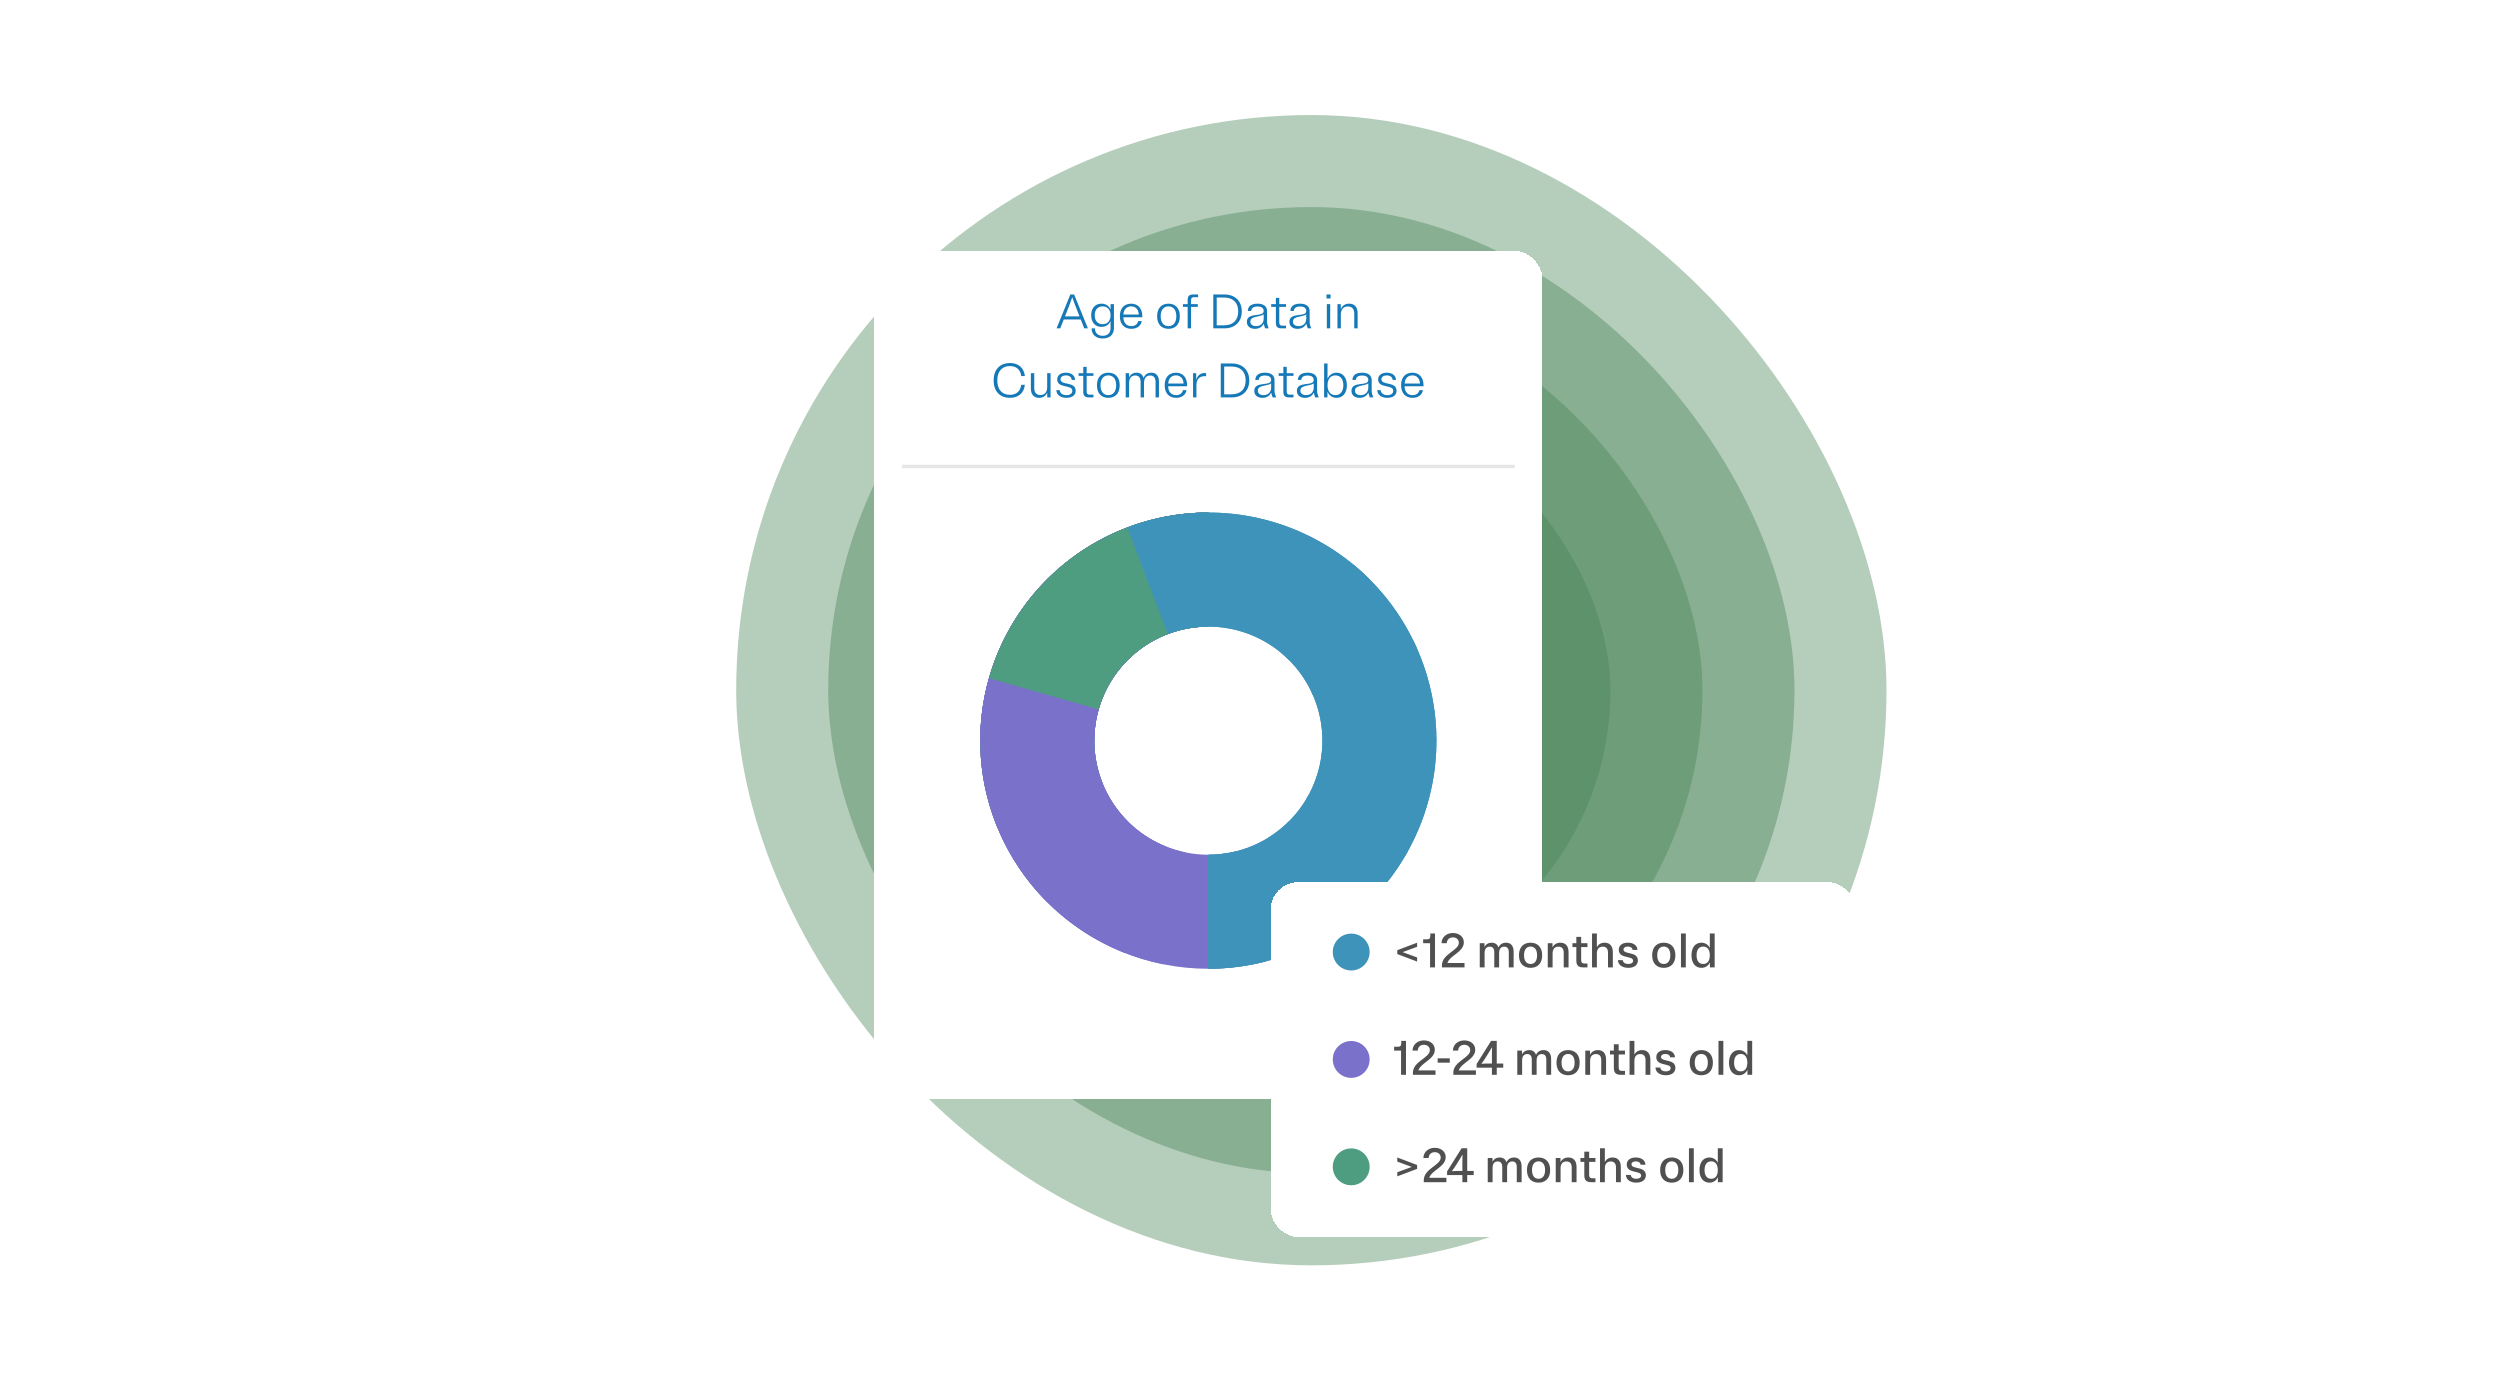
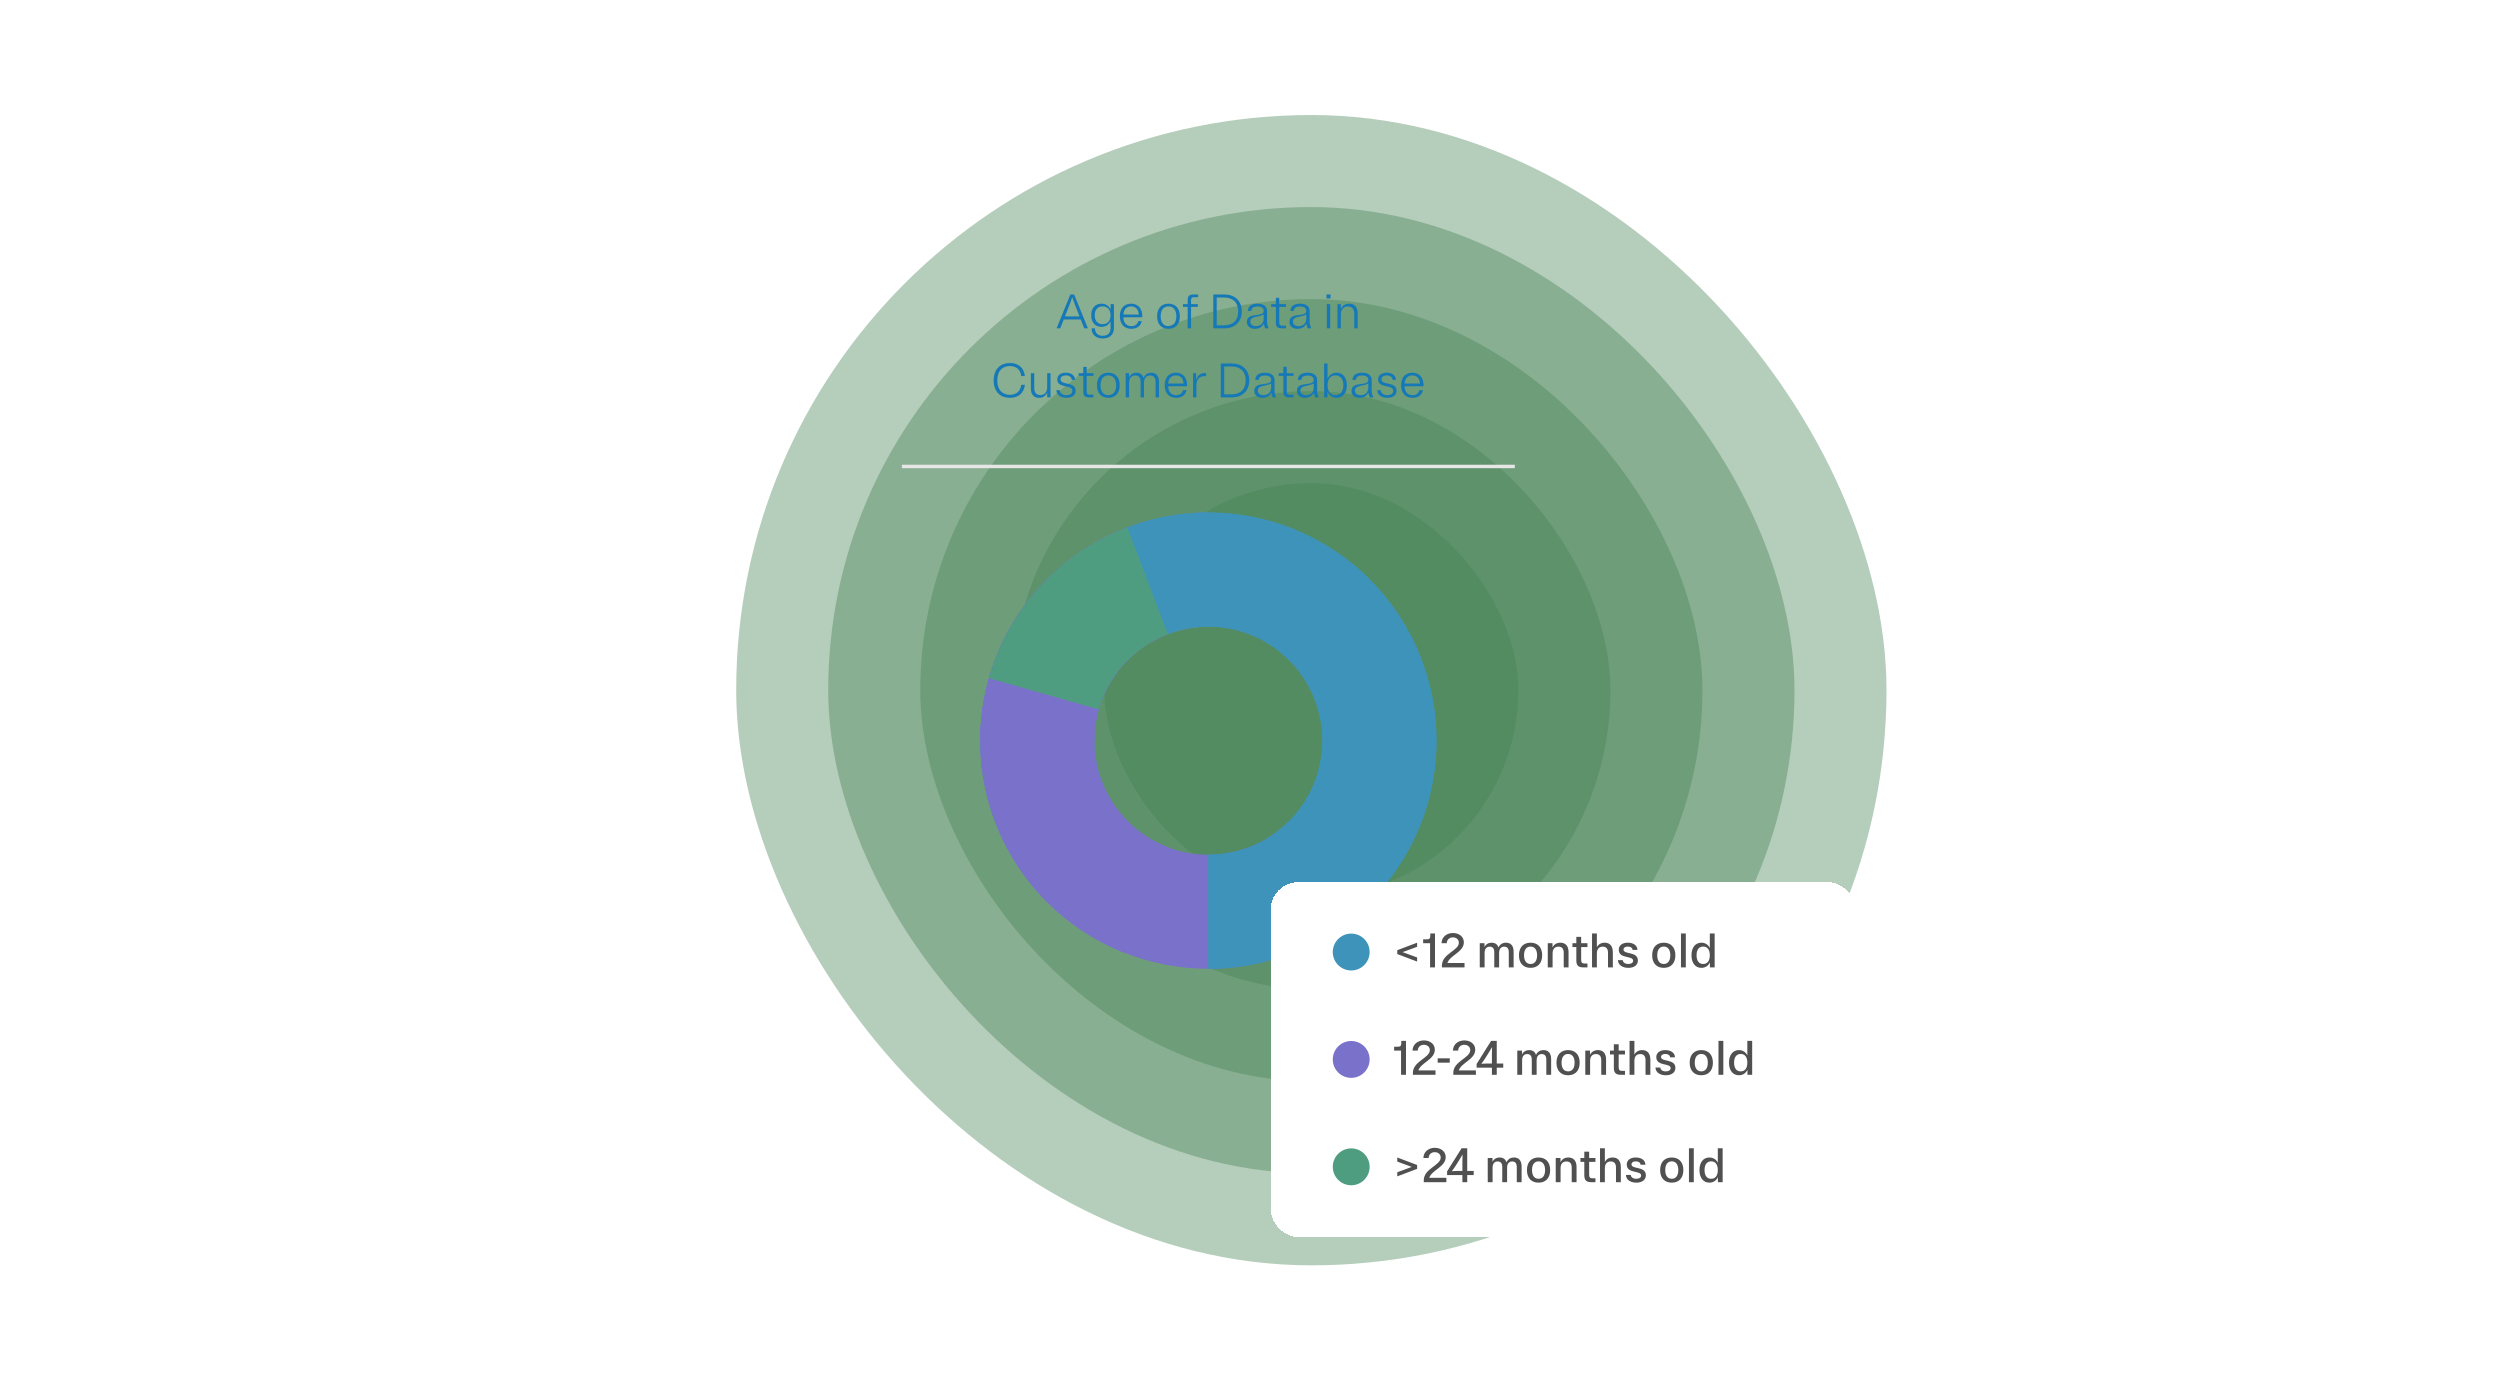
<svg xmlns="http://www.w3.org/2000/svg" width="652" height="360" viewBox="0 0 652 360" fill="none">
  <g opacity="0.4">
    <rect x="192" y="30" width="300" height="300" rx="150" fill="#468254" />
  </g>
  <g opacity="0.4">
    <rect x="216" y="54" width="252" height="252" rx="126" fill="#468254" />
  </g>
  <g opacity="0.4">
    <rect x="240" y="78" width="204" height="204" rx="102" fill="#468254" />
  </g>
  <g opacity="0.4">
    <rect x="264" y="102" width="156" height="156" rx="78" fill="#468254" />
  </g>
  <g opacity="0.4">
    <rect x="288" y="126" width="108" height="108" rx="54" fill="#468254" />
  </g>
  <g filter="url(#filter0_d_122_1352)">
-     <rect x="228" y="51" width="174.272" height="221.146" rx="7.211" fill="white" shape-rendering="crispEdges" />
    <path d="M282.769 71.211L281.848 68.889H277.431L276.51 71.211H275.551L279.147 62.377H280.132L283.728 71.211H282.769ZM278.125 67.122L277.747 68.094H281.533L281.154 67.122C280.536 65.557 280.056 64.308 279.64 63.096C279.236 64.308 278.756 65.557 278.125 67.122ZM287.257 70.832C285.705 70.832 284.581 69.747 284.581 67.804C284.581 65.86 285.705 64.775 287.257 64.775C288.342 64.775 289.213 65.317 289.642 66.302V64.901H290.513V71.173C290.513 72.915 289.301 73.861 287.585 73.861C285.881 73.861 284.682 72.889 284.682 71.211H285.566C285.566 72.448 286.348 73.154 287.585 73.154C288.834 73.154 289.629 72.473 289.629 71.173V69.331C289.2 70.302 288.329 70.832 287.257 70.832ZM287.56 70.126C288.784 70.126 289.629 69.318 289.629 67.804C289.629 66.289 288.784 65.482 287.56 65.482C286.348 65.482 285.503 66.289 285.503 67.804C285.503 69.318 286.348 70.126 287.56 70.126ZM297.766 69.318C297.551 70.593 296.504 71.337 295.052 71.337C293.323 71.337 292.061 70.239 292.061 68.043C292.061 65.86 293.298 64.775 295.027 64.775C296.68 64.775 297.917 65.911 297.917 68.056V68.321H292.97C293.008 69.861 293.866 70.63 295.052 70.63C296.062 70.63 296.668 70.113 296.844 69.318H297.766ZM295.027 65.482C293.891 65.482 293.084 66.188 292.983 67.602H296.996C296.907 66.226 296.125 65.482 295.027 65.482ZM304.738 71.337C303.009 71.337 301.773 70.239 301.773 68.056C301.773 65.873 303.009 64.775 304.738 64.775C306.467 64.775 307.704 65.873 307.704 68.056C307.704 70.239 306.467 71.337 304.738 71.337ZM304.738 70.63C305.95 70.63 306.783 69.772 306.783 68.056C306.783 66.34 305.95 65.482 304.738 65.482C303.539 65.482 302.707 66.34 302.707 68.056C302.707 69.772 303.539 70.63 304.738 70.63ZM308.516 65.608V64.901H309.741V63.803C309.741 62.743 310.233 62.377 311.154 62.377H312.466V63.084H311.394C310.876 63.084 310.624 63.286 310.624 63.942V64.901H312.391V65.608H310.624V71.211H309.741V65.608H308.516ZM316.424 71.211V62.377H319.327C322.066 62.377 323.858 64.068 323.858 66.794C323.858 69.52 322.066 71.211 319.327 71.211H316.424ZM319.239 63.172H317.32V70.416H319.239C321.485 70.416 322.924 69.166 322.924 66.794C322.924 64.421 321.485 63.172 319.239 63.172ZM330.866 71.211H329.945L329.554 69.987C329.188 70.845 328.368 71.337 327.295 71.337C326.134 71.337 325.175 70.731 325.175 69.532C325.175 66.819 329.567 68.485 329.567 66.68C329.567 65.885 328.948 65.507 327.951 65.507C326.98 65.507 326.374 65.885 326.323 66.668H325.427C325.465 65.406 326.412 64.775 327.951 64.775C329.491 64.775 330.45 65.431 330.45 66.706V69.23C330.45 69.999 330.463 70.075 330.866 71.211ZM326.096 69.444C326.096 70.264 326.727 70.63 327.623 70.63C328.671 70.63 329.567 69.936 329.567 68.687V67.551C328.595 68.359 326.096 67.892 326.096 69.444ZM333.633 69.646C333.633 70.302 333.885 70.504 334.403 70.504H335.4V71.211H334.163C333.242 71.211 332.749 70.845 332.749 69.785V65.608H331.525V64.901H332.749V63.261H333.633V64.901H335.4V65.608H333.633V69.646ZM341.97 71.211H341.049L340.658 69.987C340.292 70.845 339.472 71.337 338.399 71.337C337.238 71.337 336.279 70.731 336.279 69.532C336.279 66.819 340.671 68.485 340.671 66.68C340.671 65.885 340.052 65.507 339.055 65.507C338.083 65.507 337.478 65.885 337.427 66.668H336.531C336.569 65.406 337.516 64.775 339.055 64.775C340.595 64.775 341.554 65.431 341.554 66.706V69.23C341.554 69.999 341.567 70.075 341.97 71.211ZM337.2 69.444C337.2 70.264 337.831 70.63 338.727 70.63C339.775 70.63 340.671 69.936 340.671 68.687V67.551C339.699 68.359 337.2 67.892 337.2 69.444ZM347.008 62.377V63.425H345.948V62.377H347.008ZM346.919 64.901V71.211H346.036V64.901H346.919ZM349.68 64.901V66.201C350.058 65.267 350.841 64.775 351.875 64.775C353.175 64.775 354.071 65.582 354.071 67.274V71.211H353.188V67.374C353.188 66.113 352.57 65.507 351.522 65.507C350.399 65.507 349.692 66.239 349.692 67.652V71.211H348.809V64.901H349.68ZM266.34 85.93H267.287C267.06 88.126 265.558 89.337 263.375 89.337C261.04 89.337 259.147 87.886 259.147 84.794C259.147 81.702 261.04 80.251 263.375 80.251C265.558 80.251 267.06 81.462 267.287 83.658H266.34C266.138 81.942 265.003 81.046 263.375 81.046C261.469 81.046 260.094 82.27 260.094 84.794C260.094 87.318 261.469 88.542 263.375 88.542C265.003 88.542 266.138 87.646 266.34 85.93ZM268.85 86.914V82.901H269.733V86.813C269.733 88.025 270.339 88.605 271.336 88.605C272.396 88.605 273.102 87.898 273.102 86.548V82.901H273.986V89.211H273.115V87.962C272.749 88.858 271.979 89.337 270.982 89.337C269.72 89.337 268.85 88.555 268.85 86.914ZM275.724 84.529C275.724 83.418 276.646 82.775 277.983 82.775C279.422 82.775 280.368 83.532 280.381 84.668H279.51C279.472 83.961 278.892 83.482 277.983 83.482C277.15 83.482 276.582 83.873 276.582 84.491C276.582 86.182 280.532 84.971 280.532 87.482C280.532 88.681 279.561 89.337 278.122 89.337C276.57 89.337 275.51 88.529 275.497 87.318H276.381C276.418 88.1 277.087 88.63 278.122 88.63C279.081 88.63 279.662 88.201 279.662 87.52C279.662 85.753 275.724 86.977 275.724 84.529ZM283.4 87.646C283.4 88.302 283.653 88.504 284.17 88.504H285.167V89.211H283.93C283.009 89.211 282.517 88.845 282.517 87.785V83.608H281.293V82.901H282.517V81.26H283.4V82.901H285.167V83.608H283.4V87.646ZM289.05 89.337C287.321 89.337 286.084 88.239 286.084 86.056C286.084 83.873 287.321 82.775 289.05 82.775C290.779 82.775 292.016 83.873 292.016 86.056C292.016 88.239 290.779 89.337 289.05 89.337ZM289.05 88.63C290.261 88.63 291.094 87.772 291.094 86.056C291.094 84.34 290.261 83.482 289.05 83.482C287.851 83.482 287.018 84.34 287.018 86.056C287.018 87.772 287.851 88.63 289.05 88.63ZM294.456 82.901V84.037C294.797 83.217 295.491 82.775 296.399 82.775C297.321 82.775 297.99 83.229 298.242 84.176C298.57 83.254 299.302 82.775 300.274 82.775C301.447 82.775 302.255 83.519 302.255 85.084V89.211H301.372V85.185C301.372 84.049 300.842 83.507 299.946 83.507C298.974 83.507 298.356 84.176 298.356 85.463V89.211H297.472V85.185C297.472 84.049 296.955 83.507 296.059 83.507C295.087 83.507 294.469 84.176 294.469 85.463V89.211H293.585V82.901H294.456ZM309.449 87.318C309.234 88.593 308.187 89.337 306.735 89.337C305.007 89.337 303.745 88.239 303.745 86.043C303.745 83.86 304.981 82.775 306.71 82.775C308.363 82.775 309.6 83.911 309.6 86.056V86.321H304.653C304.691 87.861 305.549 88.63 306.735 88.63C307.745 88.63 308.351 88.113 308.527 87.318H309.449ZM306.71 83.482C305.574 83.482 304.767 84.188 304.666 85.602H308.679C308.591 84.226 307.808 83.482 306.71 83.482ZM311.967 82.901V84.655C312.295 83.418 313.141 82.863 314.213 82.863C314.352 82.863 314.453 82.876 314.554 82.901V83.709C314.453 83.683 314.34 83.671 314.201 83.671C312.952 83.671 312.03 84.403 312.03 85.968V89.211H311.147V82.901H311.967ZM318.372 89.211V80.377H321.274C324.013 80.377 325.805 82.068 325.805 84.794C325.805 87.52 324.013 89.211 321.274 89.211H318.372ZM321.186 81.172H319.268V88.416H321.186C323.432 88.416 324.871 87.166 324.871 84.794C324.871 82.421 323.432 81.172 321.186 81.172ZM332.814 89.211H331.892L331.501 87.987C331.135 88.845 330.315 89.337 329.242 89.337C328.081 89.337 327.122 88.731 327.122 87.532C327.122 84.819 331.514 86.485 331.514 84.68C331.514 83.885 330.895 83.507 329.899 83.507C328.927 83.507 328.321 83.885 328.271 84.668H327.375C327.412 83.406 328.359 82.775 329.899 82.775C331.438 82.775 332.397 83.431 332.397 84.706V87.23C332.397 87.999 332.41 88.075 332.814 89.211ZM328.043 87.444C328.043 88.264 328.674 88.63 329.57 88.63C330.618 88.63 331.514 87.936 331.514 86.687V85.551C330.542 86.359 328.043 85.892 328.043 87.444ZM335.58 87.646C335.58 88.302 335.832 88.504 336.35 88.504H337.347V89.211H336.11C335.189 89.211 334.697 88.845 334.697 87.785V83.608H333.472V82.901H334.697V81.26H335.58V82.901H337.347V83.608H335.58V87.646ZM343.918 89.211H342.996L342.605 87.987C342.239 88.845 341.419 89.337 340.346 89.337C339.185 89.337 338.226 88.731 338.226 87.532C338.226 84.819 342.618 86.485 342.618 84.68C342.618 83.885 341.999 83.507 341.002 83.507C340.031 83.507 339.425 83.885 339.374 84.668H338.478C338.516 83.406 339.463 82.775 341.002 82.775C342.542 82.775 343.501 83.431 343.501 84.706V87.23C343.501 87.999 343.514 88.075 343.918 89.211ZM339.147 87.444C339.147 88.264 339.778 88.63 340.674 88.63C341.722 88.63 342.618 87.936 342.618 86.687V85.551C341.646 86.359 339.147 85.892 339.147 87.444ZM346.204 89.211H345.334V80.377H346.217V84.378C346.659 83.33 347.529 82.775 348.589 82.775C350.129 82.775 351.265 83.948 351.265 86.056C351.265 88.163 350.129 89.337 348.589 89.337C347.517 89.337 346.633 88.769 346.204 87.697V89.211ZM348.274 83.482C347.062 83.482 346.217 84.378 346.217 86.056C346.217 87.734 347.062 88.63 348.274 88.63C349.498 88.63 350.344 87.734 350.344 86.056C350.344 84.378 349.498 83.482 348.274 83.482ZM358.152 89.211H357.23L356.839 87.987C356.473 88.845 355.653 89.337 354.58 89.337C353.419 89.337 352.46 88.731 352.46 87.532C352.46 84.819 356.852 86.485 356.852 84.68C356.852 83.885 356.233 83.507 355.237 83.507C354.265 83.507 353.659 83.885 353.609 84.668H352.713C352.75 83.406 353.697 82.775 355.237 82.775C356.776 82.775 357.735 83.431 357.735 84.706V87.23C357.735 87.999 357.748 88.075 358.152 89.211ZM353.381 87.444C353.381 88.264 354.012 88.63 354.908 88.63C355.956 88.63 356.852 87.936 356.852 86.687V85.551C355.88 86.359 353.381 85.892 353.381 87.444ZM359.416 84.529C359.416 83.418 360.337 82.775 361.675 82.775C363.114 82.775 364.06 83.532 364.073 84.668H363.202C363.164 83.961 362.584 83.482 361.675 83.482C360.842 83.482 360.274 83.873 360.274 84.491C360.274 86.182 364.224 84.971 364.224 87.482C364.224 88.681 363.253 89.337 361.814 89.337C360.262 89.337 359.202 88.529 359.189 87.318H360.072C360.11 88.1 360.779 88.63 361.814 88.63C362.773 88.63 363.354 88.201 363.354 87.52C363.354 85.753 359.416 86.977 359.416 84.529ZM371.105 87.318C370.891 88.593 369.843 89.337 368.392 89.337C366.663 89.337 365.401 88.239 365.401 86.043C365.401 83.86 366.638 82.775 368.367 82.775C370.02 82.775 371.257 83.911 371.257 86.056V86.321H366.31C366.348 87.861 367.206 88.63 368.392 88.63C369.402 88.63 370.007 88.113 370.184 87.318H371.105ZM368.367 83.482C367.231 83.482 366.423 84.188 366.322 85.602H370.336C370.247 84.226 369.465 83.482 368.367 83.482Z" fill="#1679B7" />
    <path d="M235.211 107.23H395.061" stroke="#E6E6E6" stroke-width="0.901" />
    <path d="M273.068 136.675C261.911 147.832 255.643 162.964 255.643 178.742C255.643 194.521 261.911 209.653 273.068 220.81C284.225 231.967 299.358 238.235 315.136 238.235C330.915 238.235 346.047 231.967 357.204 220.81L336.17 199.776C330.592 205.355 323.025 208.489 315.136 208.489C307.247 208.489 299.681 205.355 294.102 199.776C288.524 194.198 285.39 186.632 285.39 178.742C285.39 170.853 288.524 163.287 294.102 157.708L273.068 136.675Z" fill="#7971CA" />
-     <path d="M315.136 119.249C300.382 119.249 286.155 124.731 275.216 134.631C264.277 144.531 257.406 158.142 255.938 172.823C254.47 187.503 258.509 202.205 267.272 214.075C276.034 225.945 288.894 234.136 303.355 237.057L309.246 207.9C302.015 206.439 295.585 202.344 291.204 196.409C286.823 190.474 284.803 183.123 285.537 175.783C286.271 168.442 289.706 161.637 295.176 156.687C300.646 151.737 307.759 148.996 315.136 148.996L315.136 119.249Z" fill="#7971CA" />
    <path d="M315.136 119.249C301.273 119.249 287.846 124.09 277.172 132.937C266.499 141.783 259.25 154.078 256.677 167.7C254.104 181.322 256.369 195.415 263.08 207.545C269.791 219.674 280.528 229.08 293.435 234.136L304.286 206.439C297.832 203.911 292.464 199.208 289.108 193.143C285.752 187.079 284.62 180.032 285.906 173.221C287.193 166.41 290.818 160.263 296.154 155.839C301.491 151.416 308.205 148.996 315.136 148.996L315.136 119.249Z" fill="#7971CA" />
    <path d="M315.136 119.249C303.369 119.249 291.867 122.739 282.084 129.276C272.3 135.813 264.675 145.105 260.172 155.975C255.669 166.846 254.491 178.808 256.786 190.349C259.082 201.889 264.748 212.49 273.068 220.81L294.102 199.776C289.942 195.616 287.109 190.316 285.961 184.546C284.813 178.775 285.402 172.794 287.654 167.359C289.905 161.923 293.718 157.278 298.61 154.009C303.502 150.741 309.253 148.996 315.136 148.996L315.136 119.249Z" fill="#7971CA" />
    <path d="M315.136 119.249C305.388 119.249 295.788 121.645 287.183 126.225C278.578 130.806 271.23 137.431 265.785 145.517C260.341 153.604 256.967 162.904 255.961 172.601C254.955 182.297 256.346 192.092 260.014 201.125L287.575 189.934C285.741 185.417 285.045 180.52 285.549 175.672C286.052 170.823 287.739 166.173 290.461 162.13C293.183 158.087 296.857 154.774 301.16 152.484C305.462 150.194 310.262 148.996 315.136 148.996L315.136 119.249Z" fill="#4F9D81" />
    <path d="M315.136 119.249C305.342 119.249 295.699 121.667 287.064 126.289C278.429 130.91 271.068 137.592 265.635 145.742C260.202 153.891 256.865 163.255 255.921 173.004C254.976 182.752 256.453 192.583 260.22 201.624L287.678 190.183C285.794 185.663 285.056 180.747 285.528 175.873C286.001 170.999 287.669 166.317 290.386 162.242C293.102 158.167 296.782 154.826 301.1 152.516C305.418 150.205 310.239 148.996 315.136 148.996L315.136 119.249Z" fill="#7971CA" />
    <path d="M315.136 119.249C307.323 119.249 299.587 120.788 292.369 123.778C285.151 126.768 278.593 131.15 273.068 136.675C267.544 142.199 263.162 148.757 260.172 155.975C257.182 163.193 255.643 170.93 255.643 178.742L285.39 178.742C285.39 174.836 286.159 170.968 287.654 167.359C289.149 163.75 291.34 160.471 294.102 157.708C296.864 154.946 300.144 152.755 303.753 151.26C307.362 149.765 311.23 148.996 315.136 148.996L315.136 119.249Z" fill="#7971CA" />
    <path d="M315.136 119.249C302.198 119.249 289.613 123.467 279.288 131.263C268.963 139.059 261.46 150.008 257.917 162.451L286.527 170.597C288.298 164.375 292.049 158.9 297.212 155.003C302.375 151.105 308.667 148.996 315.136 148.996L315.136 119.249Z" fill="#4F9D81" />
    <path d="M315.136 119.249C307.323 119.249 299.587 120.788 292.369 123.778C285.151 126.768 278.593 131.15 273.068 136.675L294.102 157.708C296.864 154.946 300.144 152.755 303.753 151.26C307.362 149.765 311.23 148.996 315.136 148.996L315.136 119.249Z" fill="#4F9D81" />
    <path d="M315.136 119.249C307.912 119.249 300.748 120.565 293.995 123.132L304.566 150.937C307.942 149.654 311.524 148.996 315.136 148.996L315.136 119.249Z" fill="#3D93B9" />
    <path d="M315.136 238.235C330.915 238.235 346.047 231.967 357.204 220.81C368.361 209.653 374.629 194.521 374.629 178.742C374.629 162.963 368.361 147.831 357.204 136.674C346.047 125.517 330.915 119.249 315.136 119.249L315.136 148.995C323.025 148.996 330.591 152.129 336.17 157.708C341.749 163.287 344.883 170.853 344.883 178.742C344.883 186.631 341.749 194.197 336.17 199.776C330.591 205.354 323.025 208.488 315.136 208.488L315.136 238.235Z" fill="#3D93B9" />
    <path d="M315.136 238.235C320.203 238.235 325.25 237.588 330.153 236.308L322.645 207.525C320.193 208.165 317.67 208.488 315.136 208.488L315.136 238.235Z" fill="#3D93B9" />
    <path d="M345.835 229.703C354.771 224.32 362.134 216.682 367.186 207.556L341.161 193.149C338.635 197.712 334.953 201.531 330.486 204.222L345.835 229.703Z" fill="#3D93B9" />
    <path d="M366.308 209.088C370.619 201.817 373.332 193.711 374.265 185.309L344.701 182.026C344.234 186.226 342.878 190.28 340.722 193.915L366.308 209.088Z" fill="#3D93B9" />
    <path d="M374.152 186.264C374.801 181.17 374.788 176.015 374.113 170.925L344.625 174.833C344.962 177.378 344.968 179.956 344.644 182.503L374.152 186.264Z" fill="#3D93B9" />
    <path d="M374.177 171.425C373.369 164.899 371.484 158.553 368.599 152.644L341.868 165.693C343.31 168.647 344.252 171.821 344.657 175.083L374.177 171.425Z" fill="#3D93B9" />
    <path d="M369.675 154.974C365.953 146.433 360.277 138.885 353.103 132.939L334.12 155.841C337.706 158.814 340.544 162.587 342.406 166.858L369.675 154.974Z" fill="#3D93B9" />
    <path d="M357.204 136.674C352.124 131.594 346.165 127.476 339.616 124.519L327.376 151.631C330.65 153.109 333.63 155.168 336.17 157.708L357.204 136.674Z" fill="#3D93B9" />
    <path d="M339.525 124.478C331.17 120.723 322.062 118.948 312.909 119.291L314.022 149.016C318.599 148.845 323.153 149.732 327.33 151.61L339.525 124.478Z" fill="#3D93B9" />
  </g>
  <g filter="url(#filter1_d_122_1352)">
    <rect x="331.362" y="215.657" width="152.639" height="92.545" rx="7.211" fill="white" shape-rendering="crispEdges" />
    <circle cx="352.394" cy="233.868" r="4.808" fill="#3D93B9" />
    <path d="M369.584 235.281V236.354L364.41 234.398V233.388L369.584 231.432V232.505L365.798 233.893L369.584 235.281ZM373.024 229.602V229.034H374.249V237.868H372.961V231.558H371.157V230.549H372.204C372.734 230.549 373.024 230.359 373.024 229.602ZM376.053 237.868V237.363C376.053 234.322 380.47 233.502 380.47 231.445C380.47 230.65 379.852 230.044 378.918 230.044C377.971 230.044 377.353 230.675 377.315 231.558H375.952C375.99 229.943 377.303 228.908 378.918 228.908C380.521 228.908 381.77 229.855 381.77 231.331C381.77 233.88 378.135 234.701 377.479 236.732H381.947V237.868H376.053ZM387.157 231.558V232.555C387.523 231.823 388.192 231.432 389.025 231.432C389.883 231.432 390.527 231.836 390.804 232.681C391.17 231.861 391.877 231.432 392.773 231.432C393.959 231.432 394.754 232.177 394.754 233.792V237.868H393.492V233.918C393.492 232.921 393.063 232.467 392.293 232.467C391.486 232.467 390.968 233.022 390.968 234.107V237.868H389.706V233.918C389.706 232.921 389.277 232.467 388.507 232.467C387.7 232.467 387.182 233.022 387.182 234.107V237.868H385.92V231.558H387.157ZM399.171 237.994C397.404 237.994 396.142 236.896 396.142 234.713C396.142 232.53 397.404 231.432 399.171 231.432C400.937 231.432 402.199 232.53 402.199 234.713C402.199 236.896 400.937 237.994 399.171 237.994ZM399.171 236.985C400.193 236.985 400.874 236.228 400.874 234.713C400.874 233.199 400.193 232.442 399.171 232.442C398.148 232.442 397.467 233.199 397.467 234.713C397.467 236.228 398.148 236.985 399.171 236.985ZM404.891 231.558V232.669C405.282 231.861 406.027 231.432 406.948 231.432C408.223 231.432 409.081 232.215 409.081 233.918V237.868H407.819V234.044C407.819 232.959 407.314 232.467 406.431 232.467C405.51 232.467 404.916 233.06 404.916 234.234V237.868H403.654V231.558H404.891ZM412.368 235.912C412.368 236.631 412.645 236.859 413.226 236.859H414.008V237.868H412.86C411.724 237.868 411.106 237.414 411.106 236.089V232.568H410.096V231.558H411.106V229.918H412.368V231.558H414.008V232.568H412.368V235.912ZM420.628 233.918V237.868H419.367V234.044C419.367 232.959 418.862 232.467 417.978 232.467C417.057 232.467 416.464 233.06 416.464 234.234V237.868H415.202V229.034H416.464V232.618C416.855 231.836 417.587 231.432 418.496 231.432C419.77 231.432 420.628 232.215 420.628 233.918ZM422.174 233.275C422.174 232.101 423.133 231.432 424.508 231.432C426.073 231.432 427.019 232.202 427.045 233.325H425.783C425.732 232.782 425.278 232.442 424.508 232.442C423.852 232.442 423.41 232.745 423.41 233.211C423.41 234.625 427.158 233.603 427.158 236.076C427.158 237.326 426.098 237.994 424.685 237.994C423.057 237.994 421.984 237.187 421.959 235.975H423.221C423.271 236.581 423.801 236.985 424.685 236.985C425.429 236.985 425.922 236.657 425.922 236.139C425.922 234.713 422.174 235.748 422.174 233.275ZM433.912 237.994C432.145 237.994 430.883 236.896 430.883 234.713C430.883 232.53 432.145 231.432 433.912 231.432C435.678 231.432 436.94 232.53 436.94 234.713C436.94 236.896 435.678 237.994 433.912 237.994ZM433.912 236.985C434.934 236.985 435.615 236.228 435.615 234.713C435.615 233.199 434.934 232.442 433.912 232.442C432.89 232.442 432.208 233.199 432.208 234.713C432.208 236.228 432.89 236.985 433.912 236.985ZM439.658 229.034V237.868H438.396V229.034H439.658ZM445.945 237.868V236.568C445.504 237.502 444.708 237.994 443.724 237.994C442.222 237.994 441.137 236.833 441.137 234.713C441.137 232.593 442.222 231.432 443.724 231.432C444.683 231.432 445.478 231.912 445.92 232.808V229.034H447.182V237.868H445.945ZM444.191 232.442C443.144 232.442 442.462 233.199 442.462 234.713C442.462 236.228 443.144 236.985 444.191 236.985C445.239 236.985 445.92 236.228 445.92 234.713C445.92 233.199 445.239 232.442 444.191 232.442Z" fill="#505050" />
    <circle cx="352.394" cy="261.878" r="4.808" fill="#7971CA" />
    <path d="M365.458 257.612V257.044H366.682V265.878H365.394V259.568H363.59V258.558H364.637C365.167 258.558 365.458 258.369 365.458 257.612ZM368.486 265.878V265.373C368.486 262.332 372.903 261.512 372.903 259.454C372.903 258.659 372.285 258.054 371.351 258.054C370.404 258.054 369.786 258.685 369.748 259.568H368.385C368.423 257.953 369.736 256.918 371.351 256.918C372.954 256.918 374.203 257.864 374.203 259.341C374.203 261.89 370.569 262.71 369.912 264.742H374.38V265.878H368.486ZM374.946 261.587H378.101V262.723H374.946V261.587ZM379.023 265.878V265.373C379.023 262.332 383.44 261.512 383.44 259.454C383.44 258.659 382.822 258.054 381.888 258.054C380.941 258.054 380.323 258.685 380.285 259.568H378.922C378.96 257.953 380.273 256.918 381.888 256.918C383.491 256.918 384.74 257.864 384.74 259.341C384.74 261.89 381.106 262.71 380.449 264.742H384.917V265.878H379.023ZM390.354 257.044V262.95H392.045V264.023H390.354V265.878H389.092V264.023H385.104V263.064L388.878 257.044H390.354ZM389.092 262.95V260.552C389.092 259.909 389.092 259.29 389.13 258.672C388.865 259.126 388.562 259.644 388.171 260.262L387.502 261.335C387.111 261.953 386.745 262.496 386.341 263.013C387.048 262.95 387.78 262.95 388.512 262.95H389.092ZM396.942 259.568V260.565C397.308 259.833 397.977 259.442 398.81 259.442C399.668 259.442 400.312 259.846 400.589 260.691C400.955 259.871 401.662 259.442 402.558 259.442C403.744 259.442 404.539 260.186 404.539 261.802V265.878H403.277V261.928C403.277 260.931 402.848 260.477 402.078 260.477C401.271 260.477 400.753 261.032 400.753 262.117V265.878H399.491V261.928C399.491 260.931 399.062 260.477 398.293 260.477C397.485 260.477 396.968 261.032 396.968 262.117V265.878H395.706V259.568H396.942ZM408.956 266.004C407.189 266.004 405.927 264.906 405.927 262.723C405.927 260.54 407.189 259.442 408.956 259.442C410.723 259.442 411.984 260.54 411.984 262.723C411.984 264.906 410.723 266.004 408.956 266.004ZM408.956 264.995C409.978 264.995 410.659 264.237 410.659 262.723C410.659 261.209 409.978 260.451 408.956 260.451C407.934 260.451 407.252 261.209 407.252 262.723C407.252 264.237 407.934 264.995 408.956 264.995ZM414.676 259.568V260.679C415.068 259.871 415.812 259.442 416.733 259.442C418.008 259.442 418.866 260.224 418.866 261.928V265.878H417.604V262.054C417.604 260.969 417.099 260.477 416.216 260.477C415.295 260.477 414.702 261.07 414.702 262.243V265.878H413.44V259.568H414.676ZM422.153 263.922C422.153 264.641 422.43 264.868 423.011 264.868H423.793V265.878H422.645C421.509 265.878 420.891 265.424 420.891 264.099V260.578H419.881V259.568H420.891V257.928H422.153V259.568H423.793V260.578H422.153V263.922ZM430.414 261.928V265.878H429.152V262.054C429.152 260.969 428.647 260.477 427.764 260.477C426.842 260.477 426.249 261.07 426.249 262.243V265.878H424.987V257.044H426.249V260.628C426.64 259.846 427.372 259.442 428.281 259.442C429.556 259.442 430.414 260.224 430.414 261.928ZM431.959 261.284C431.959 260.111 432.918 259.442 434.293 259.442C435.858 259.442 436.805 260.212 436.83 261.335H435.568C435.517 260.792 435.063 260.451 434.293 260.451C433.637 260.451 433.195 260.754 433.195 261.221C433.195 262.635 436.944 261.612 436.944 264.086C436.944 265.335 435.883 266.004 434.47 266.004C432.842 266.004 431.769 265.196 431.744 263.985H433.006C433.057 264.591 433.587 264.995 434.47 264.995C435.215 264.995 435.707 264.666 435.707 264.149C435.707 262.723 431.959 263.758 431.959 261.284ZM443.697 266.004C441.93 266.004 440.668 264.906 440.668 262.723C440.668 260.54 441.93 259.442 443.697 259.442C445.464 259.442 446.726 260.54 446.726 262.723C446.726 264.906 445.464 266.004 443.697 266.004ZM443.697 264.995C444.719 264.995 445.401 264.237 445.401 262.723C445.401 261.209 444.719 260.451 443.697 260.451C442.675 260.451 441.993 261.209 441.993 262.723C441.993 264.237 442.675 264.995 443.697 264.995ZM449.443 257.044V265.878H448.181V257.044H449.443ZM455.73 265.878V264.578C455.289 265.512 454.494 266.004 453.509 266.004C452.008 266.004 450.922 264.843 450.922 262.723C450.922 260.603 452.008 259.442 453.509 259.442C454.468 259.442 455.264 259.921 455.705 260.817V257.044H456.967V265.878H455.73ZM453.976 260.451C452.929 260.451 452.247 261.209 452.247 262.723C452.247 264.237 452.929 264.995 453.976 264.995C455.024 264.995 455.705 264.237 455.705 262.723C455.705 261.209 455.024 260.451 453.976 260.451Z" fill="#505050" />
    <circle cx="352.394" cy="289.887" r="4.808" fill="#4F9D81" />
    <path d="M369.584 290.416L364.41 292.372V291.3L368.196 289.912L364.41 288.523V287.451L369.584 289.407V290.416ZM371.321 293.887V293.382C371.321 290.341 375.738 289.52 375.738 287.463C375.738 286.668 375.119 286.062 374.185 286.062C373.239 286.062 372.621 286.693 372.583 287.577H371.22C371.258 285.962 372.57 284.927 374.185 284.927C375.788 284.927 377.038 285.873 377.038 287.35C377.038 289.899 373.403 290.719 372.747 292.751H377.214V293.887H371.321ZM382.652 285.053V290.959H384.343V292.032H382.652V293.887H381.39V292.032H377.402V291.073L381.175 285.053H382.652ZM381.39 290.959V288.561C381.39 287.918 381.39 287.299 381.428 286.681C381.163 287.135 380.86 287.653 380.469 288.271L379.8 289.344C379.409 289.962 379.043 290.505 378.639 291.022C379.345 290.959 380.077 290.959 380.809 290.959H381.39ZM389.24 287.577V288.574C389.606 287.842 390.275 287.451 391.108 287.451C391.966 287.451 392.609 287.854 392.887 288.7C393.253 287.88 393.96 287.451 394.856 287.451C396.042 287.451 396.837 288.195 396.837 289.811V293.887H395.575V289.937C395.575 288.94 395.146 288.485 394.376 288.485C393.568 288.485 393.051 289.041 393.051 290.126V293.887H391.789V289.937C391.789 288.94 391.36 288.485 390.59 288.485C389.782 288.485 389.265 289.041 389.265 290.126V293.887H388.003V287.577H389.24ZM401.253 294.013C399.487 294.013 398.225 292.915 398.225 290.732C398.225 288.549 399.487 287.451 401.253 287.451C403.02 287.451 404.282 288.549 404.282 290.732C404.282 292.915 403.02 294.013 401.253 294.013ZM401.253 293.003C402.275 293.003 402.957 292.246 402.957 290.732C402.957 289.217 402.275 288.46 401.253 288.46C400.231 288.46 399.55 289.217 399.55 290.732C399.55 292.246 400.231 293.003 401.253 293.003ZM406.974 287.577V288.687C407.365 287.88 408.11 287.451 409.031 287.451C410.306 287.451 411.164 288.233 411.164 289.937V293.887H409.902V290.063C409.902 288.978 409.397 288.485 408.514 288.485C407.592 288.485 406.999 289.079 406.999 290.252V293.887H405.737V287.577H406.974ZM414.45 291.931C414.45 292.65 414.728 292.877 415.308 292.877H416.091V293.887H414.942C413.807 293.887 413.188 293.432 413.188 292.107V288.586H412.179V287.577H413.188V285.936H414.45V287.577H416.091V288.586H414.45V291.931ZM422.711 289.937V293.887H421.449V290.063C421.449 288.978 420.944 288.485 420.061 288.485C419.14 288.485 418.547 289.079 418.547 290.252V293.887H417.285V285.053H418.547V288.637C418.938 287.854 419.67 287.451 420.579 287.451C421.853 287.451 422.711 288.233 422.711 289.937ZM424.256 289.293C424.256 288.12 425.215 287.451 426.591 287.451C428.156 287.451 429.102 288.22 429.127 289.344H427.866C427.815 288.801 427.361 288.46 426.591 288.46C425.935 288.46 425.493 288.763 425.493 289.23C425.493 290.643 429.241 289.621 429.241 292.095C429.241 293.344 428.181 294.013 426.768 294.013C425.14 294.013 424.067 293.205 424.042 291.994H425.304C425.354 292.6 425.884 293.003 426.768 293.003C427.512 293.003 428.004 292.675 428.004 292.158C428.004 290.732 424.256 291.767 424.256 289.293ZM435.994 294.013C434.228 294.013 432.966 292.915 432.966 290.732C432.966 288.549 434.228 287.451 435.994 287.451C437.761 287.451 439.023 288.549 439.023 290.732C439.023 292.915 437.761 294.013 435.994 294.013ZM435.994 293.003C437.017 293.003 437.698 292.246 437.698 290.732C437.698 289.217 437.017 288.46 435.994 288.46C434.972 288.46 434.291 289.217 434.291 290.732C434.291 292.246 434.972 293.003 435.994 293.003ZM441.74 285.053V293.887H440.478V285.053H441.74ZM448.028 293.887V292.587C447.586 293.521 446.791 294.013 445.807 294.013C444.305 294.013 443.22 292.852 443.22 290.732C443.22 288.612 444.305 287.451 445.807 287.451C446.766 287.451 447.561 287.93 448.003 288.826V285.053H449.265V293.887H448.028ZM446.274 288.46C445.226 288.46 444.545 289.217 444.545 290.732C444.545 292.246 445.226 293.003 446.274 293.003C447.321 293.003 448.003 292.246 448.003 290.732C448.003 289.217 447.321 288.46 446.274 288.46Z" fill="#505050" />
  </g>
  <defs>
    <filter id="filter0_d_122_1352" x="191.944" y="29.366" width="246.385" height="293.258" filterUnits="userSpaceOnUse" color-interpolation-filters="sRGB">
      <feFlood flood-opacity="0" result="BackgroundImageFix" />
      <feColorMatrix in="SourceAlpha" type="matrix" values="0 0 0 0 0 0 0 0 0 0 0 0 0 0 0 0 0 0 127 0" result="hardAlpha" />
      <feOffset dy="14.422" />
      <feGaussianBlur stdDeviation="18.028" />
      <feComposite in2="hardAlpha" operator="out" />
      <feColorMatrix type="matrix" values="0 0 0 0 0 0 0 0 0 0 0 0 0 0 0 0 0 0 0.08 0" />
      <feBlend mode="normal" in2="BackgroundImageFix" result="effect1_dropShadow_122_1352" />
      <feBlend mode="normal" in="SourceGraphic" in2="effect1_dropShadow_122_1352" result="shape" />
    </filter>
    <filter id="filter1_d_122_1352" x="295.305" y="194.023" width="224.751" height="164.658" filterUnits="userSpaceOnUse" color-interpolation-filters="sRGB">
      <feFlood flood-opacity="0" result="BackgroundImageFix" />
      <feColorMatrix in="SourceAlpha" type="matrix" values="0 0 0 0 0 0 0 0 0 0 0 0 0 0 0 0 0 0 127 0" result="hardAlpha" />
      <feOffset dy="14.422" />
      <feGaussianBlur stdDeviation="18.028" />
      <feComposite in2="hardAlpha" operator="out" />
      <feColorMatrix type="matrix" values="0 0 0 0 0 0 0 0 0 0 0 0 0 0 0 0 0 0 0.08 0" />
      <feBlend mode="normal" in2="BackgroundImageFix" result="effect1_dropShadow_122_1352" />
      <feBlend mode="normal" in="SourceGraphic" in2="effect1_dropShadow_122_1352" result="shape" />
    </filter>
  </defs>
</svg>